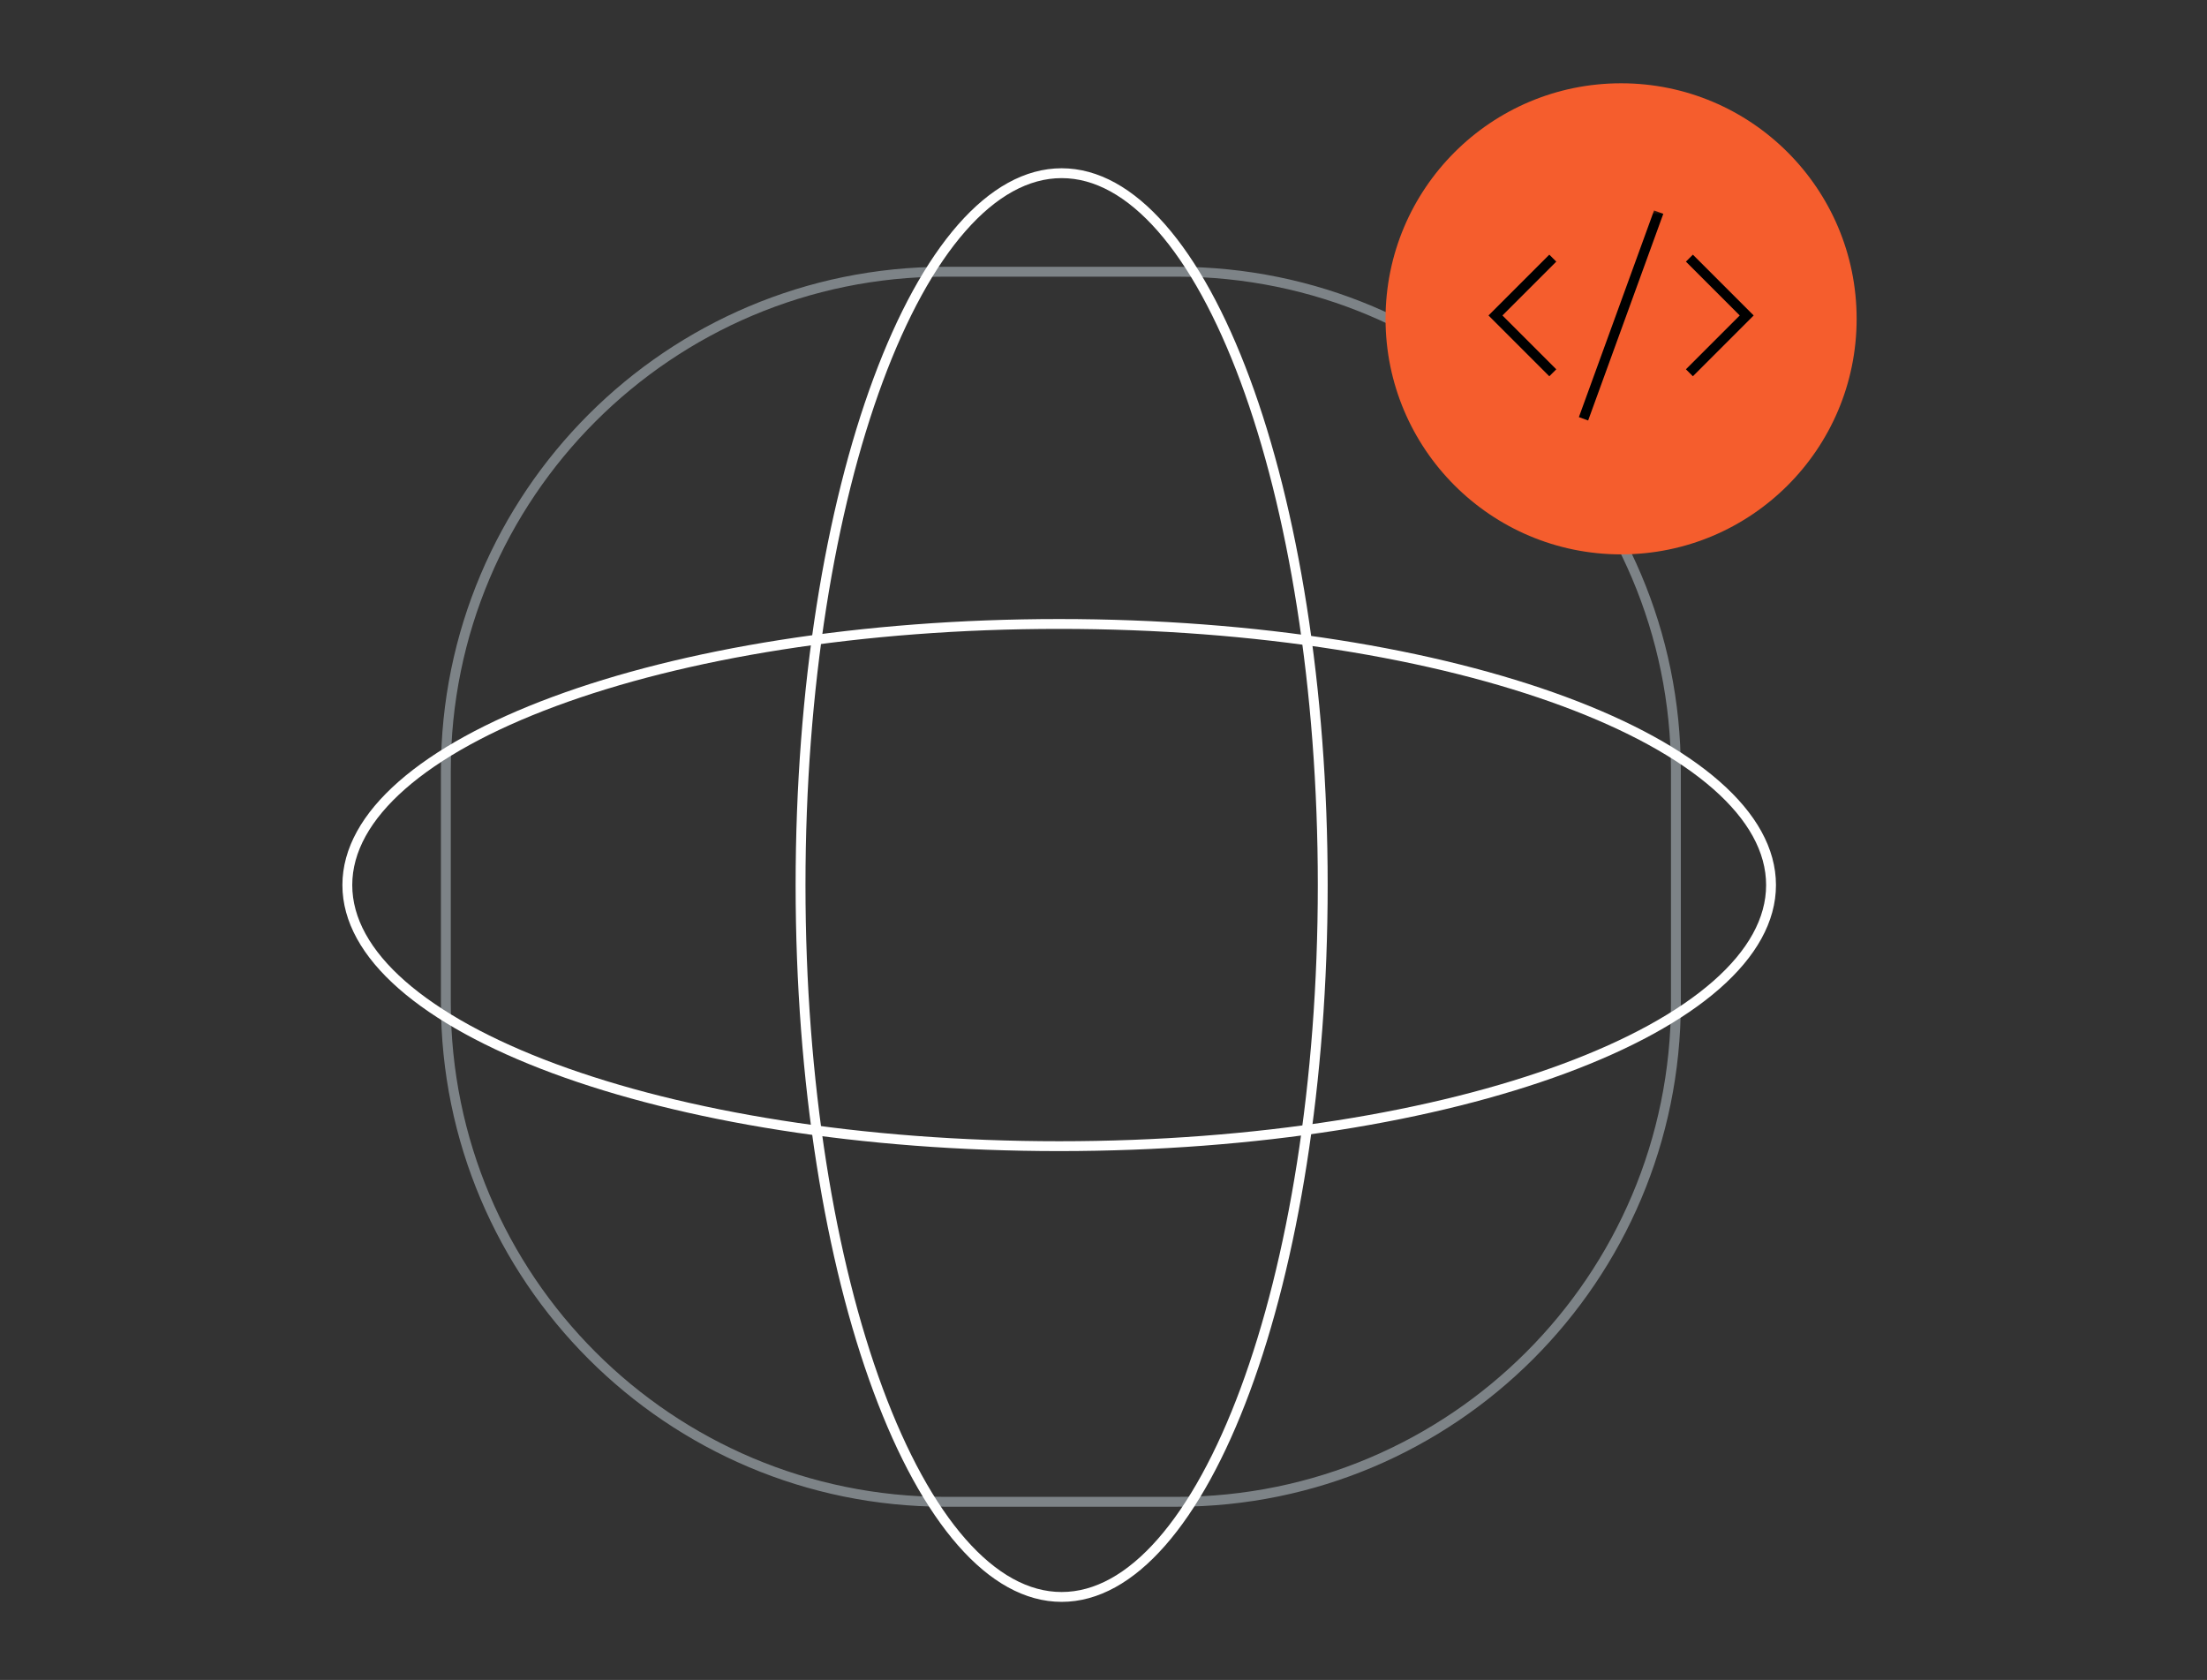
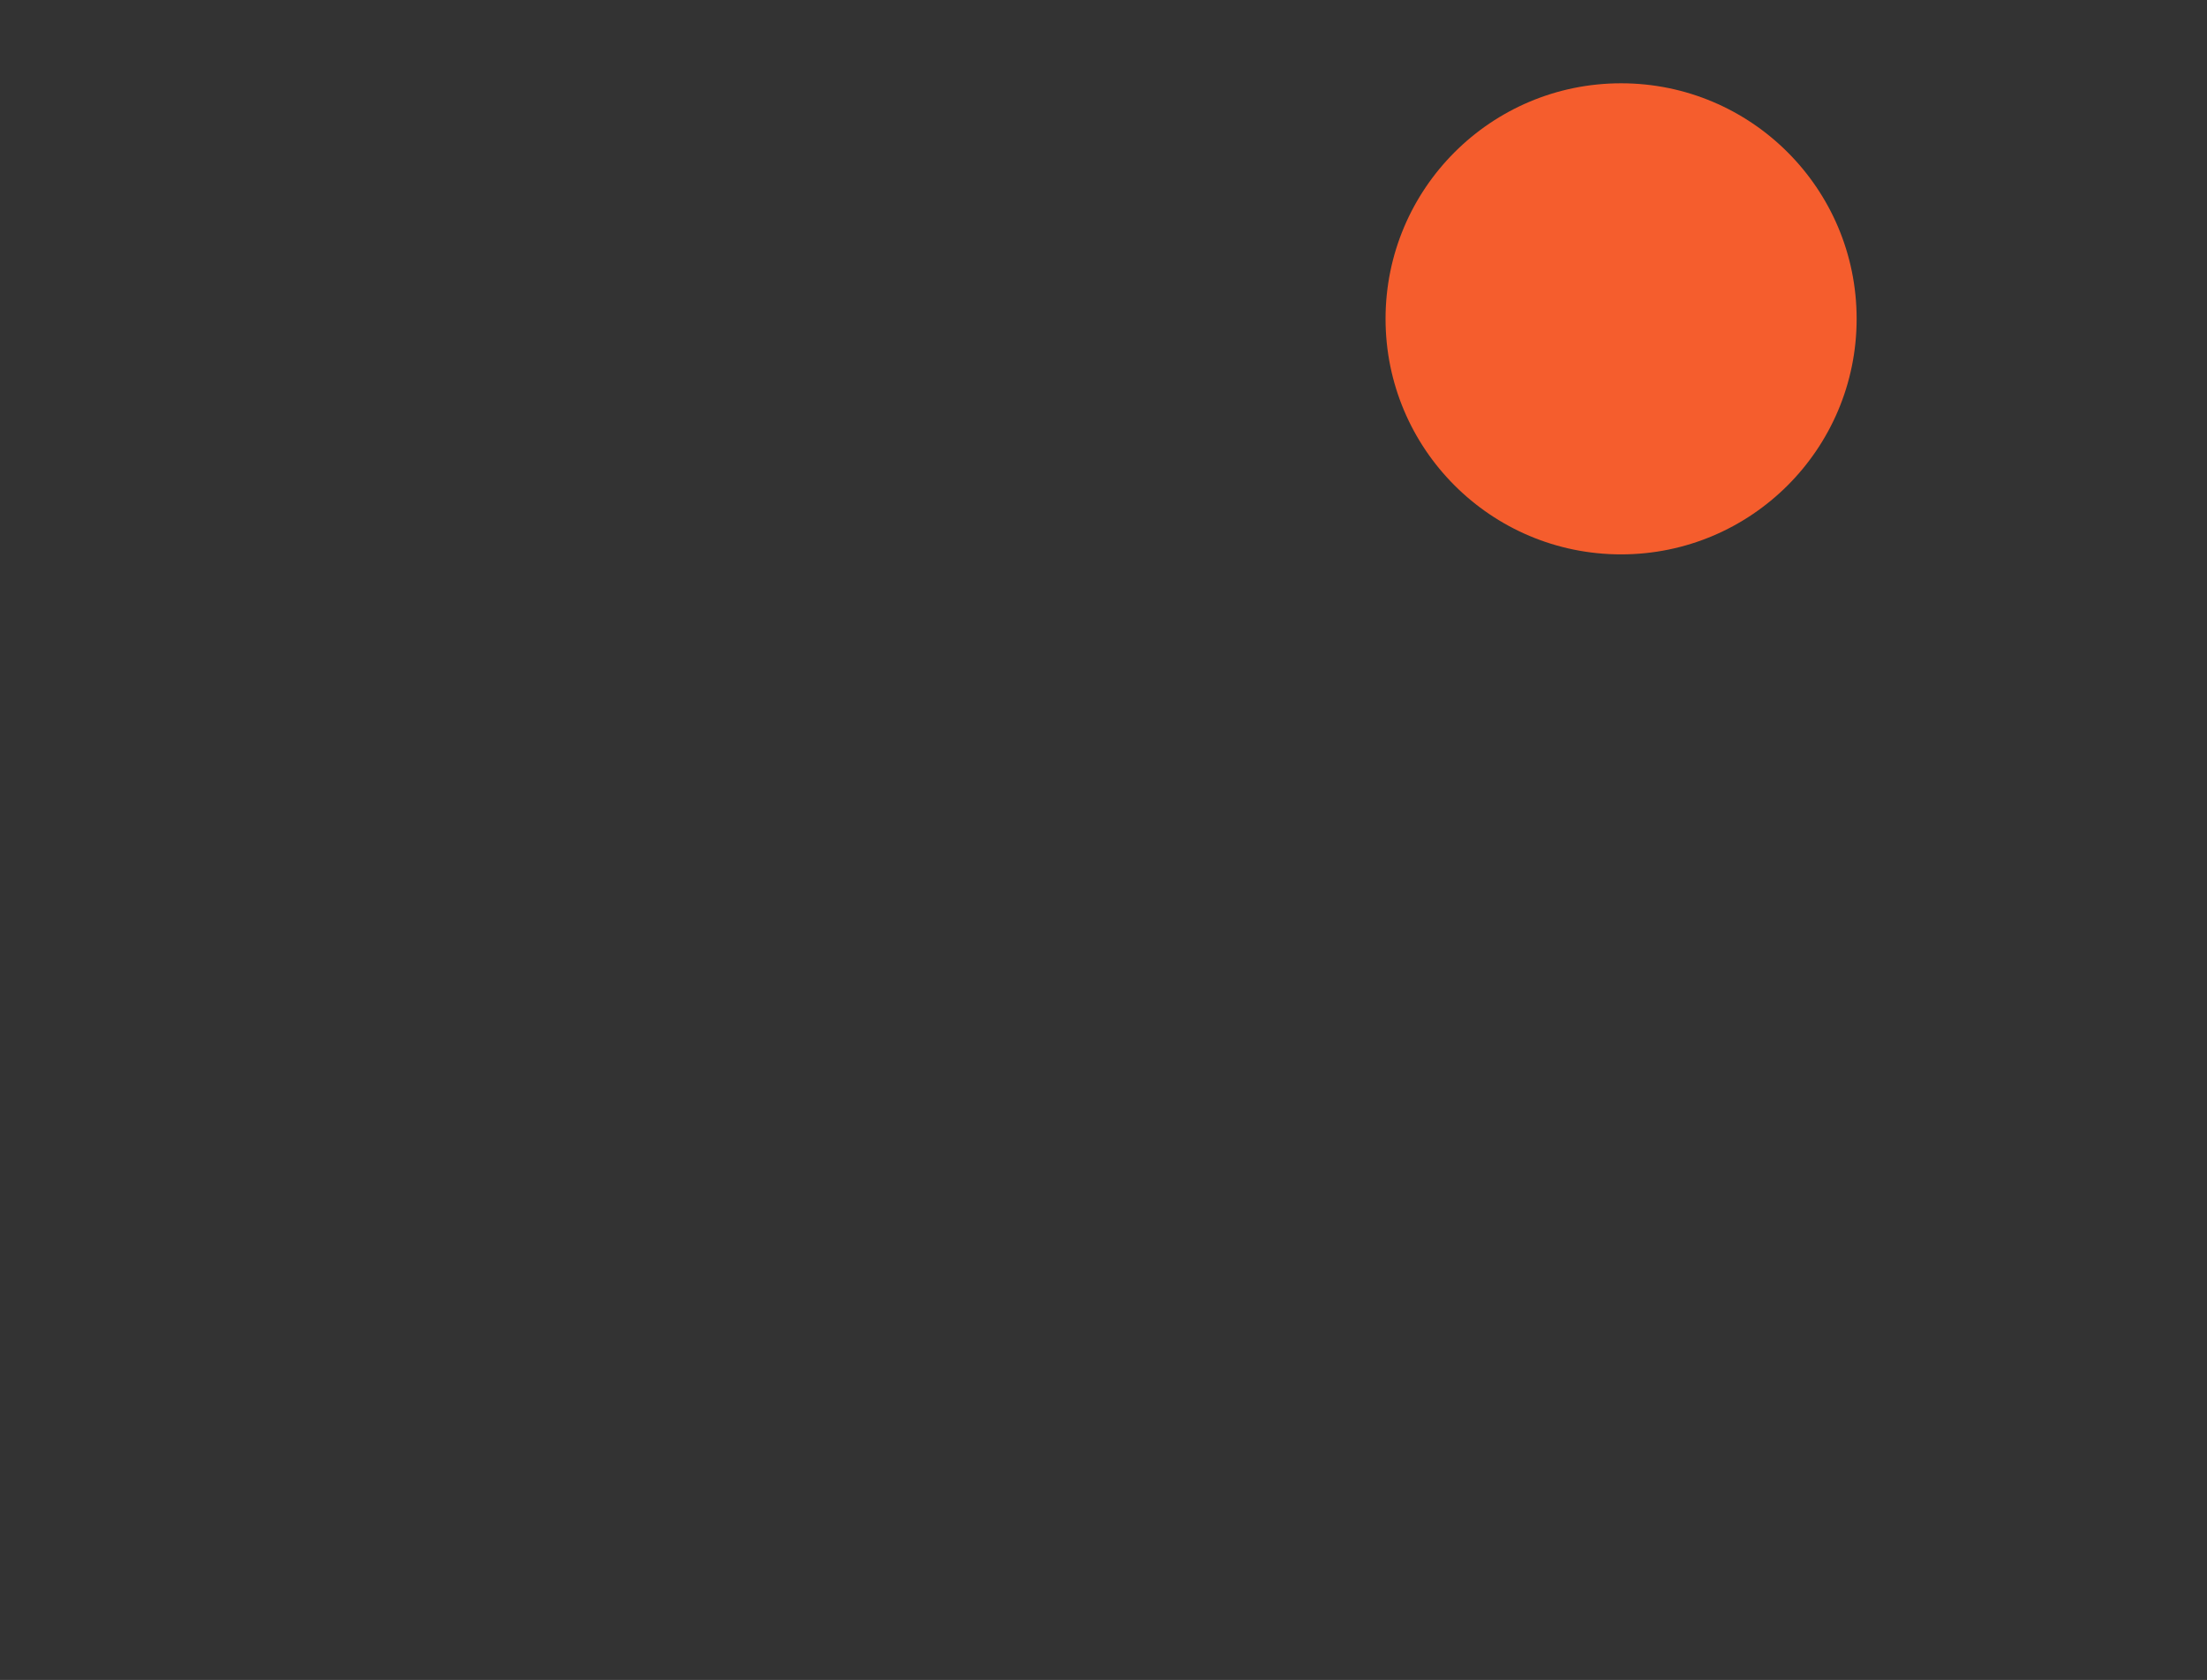
<svg xmlns="http://www.w3.org/2000/svg" width="448" height="341" viewBox="0 0 448 341" fill="none">
  <rect x="0" y="0" width="448" height="341" fill="#333333" stroke="none" />
-   <path d="M238.86 55.156H191.836C135.872 55.156 90.504 100.524 90.504 156.488V203.512C90.504 259.476 135.872 304.844 191.836 304.844H238.86C294.824 304.844 340.192 259.476 340.192 203.512V156.488C340.192 100.524 294.824 55.156 238.86 55.156Z" stroke="#7D8387" stroke-width="2" stroke-miterlimit="10" />
  <path d="M329.066 112.531C355.473 112.531 376.879 91.125 376.879 64.719C376.879 38.313 355.473 16.906 329.066 16.906C302.66 16.906 281.254 38.313 281.254 64.719C281.254 91.125 302.66 112.531 329.066 112.531Z" fill="#F55D2D" />
  <mask id="mask0_3120_7928" style="mask-type:luminance" maskUnits="userSpaceOnUse" x="300" y="42" width="58" height="46">
-     <path d="M357.754 42.406H300.379V87.031H357.754V42.406Z" fill="white" />
-   </mask>
+     </mask>
  <g mask="url(#mask0_3120_7928)">
-     <path d="M314.495 53.106L303.566 64.035L314.495 74.963" stroke="black" stroke-width="2" stroke-miterlimit="10" stroke-linecap="square" />
-     <path d="M343.639 53.106L354.567 64.035L343.639 74.963" stroke="black" stroke-width="2" stroke-miterlimit="10" stroke-linecap="square" />
+     <path d="M314.495 53.106L314.495 74.963" stroke="black" stroke-width="2" stroke-miterlimit="10" stroke-linecap="square" />
    <path d="M321.781 84.071L336.353 44" stroke="black" stroke-width="2" stroke-miterlimit="10" stroke-linecap="square" />
  </g>
-   <path d="M268.504 179.656C268.504 219.748 262.471 255.999 252.75 282.192C247.888 295.292 242.123 305.824 235.772 313.062C229.419 320.303 222.567 324.156 215.504 324.156C208.441 324.156 201.589 320.303 195.236 313.062C188.885 305.824 183.12 295.292 178.258 282.192C168.537 255.999 162.504 219.748 162.504 179.656C162.504 139.564 168.537 103.313 178.258 77.12C183.12 64.02 188.885 53.488 195.236 46.25C201.589 39.01 208.441 35.156 215.504 35.156C222.567 35.156 229.419 39.01 235.772 46.25C242.123 53.488 247.888 64.02 252.75 77.12C262.471 103.313 268.504 139.564 268.504 179.656Z" stroke="white" stroke-width="2" />
-   <path d="M215.004 126.656C255.096 126.656 291.347 132.689 317.54 142.41C330.64 147.272 341.172 153.037 348.41 159.388C355.651 165.741 359.504 172.593 359.504 179.656C359.504 186.719 355.651 193.571 348.41 199.924C341.172 206.275 330.64 212.04 317.54 216.902C291.347 226.623 255.096 232.656 215.004 232.656C174.912 232.656 138.661 226.623 112.468 216.902C99.368 212.04 88.836 206.275 81.598 199.924C74.357 193.571 70.504 186.719 70.504 179.656C70.504 172.593 74.357 165.741 81.598 159.388C88.836 153.037 99.368 147.272 112.468 142.41C138.661 132.689 174.912 126.656 215.004 126.656Z" stroke="white" stroke-width="2" />
</svg>